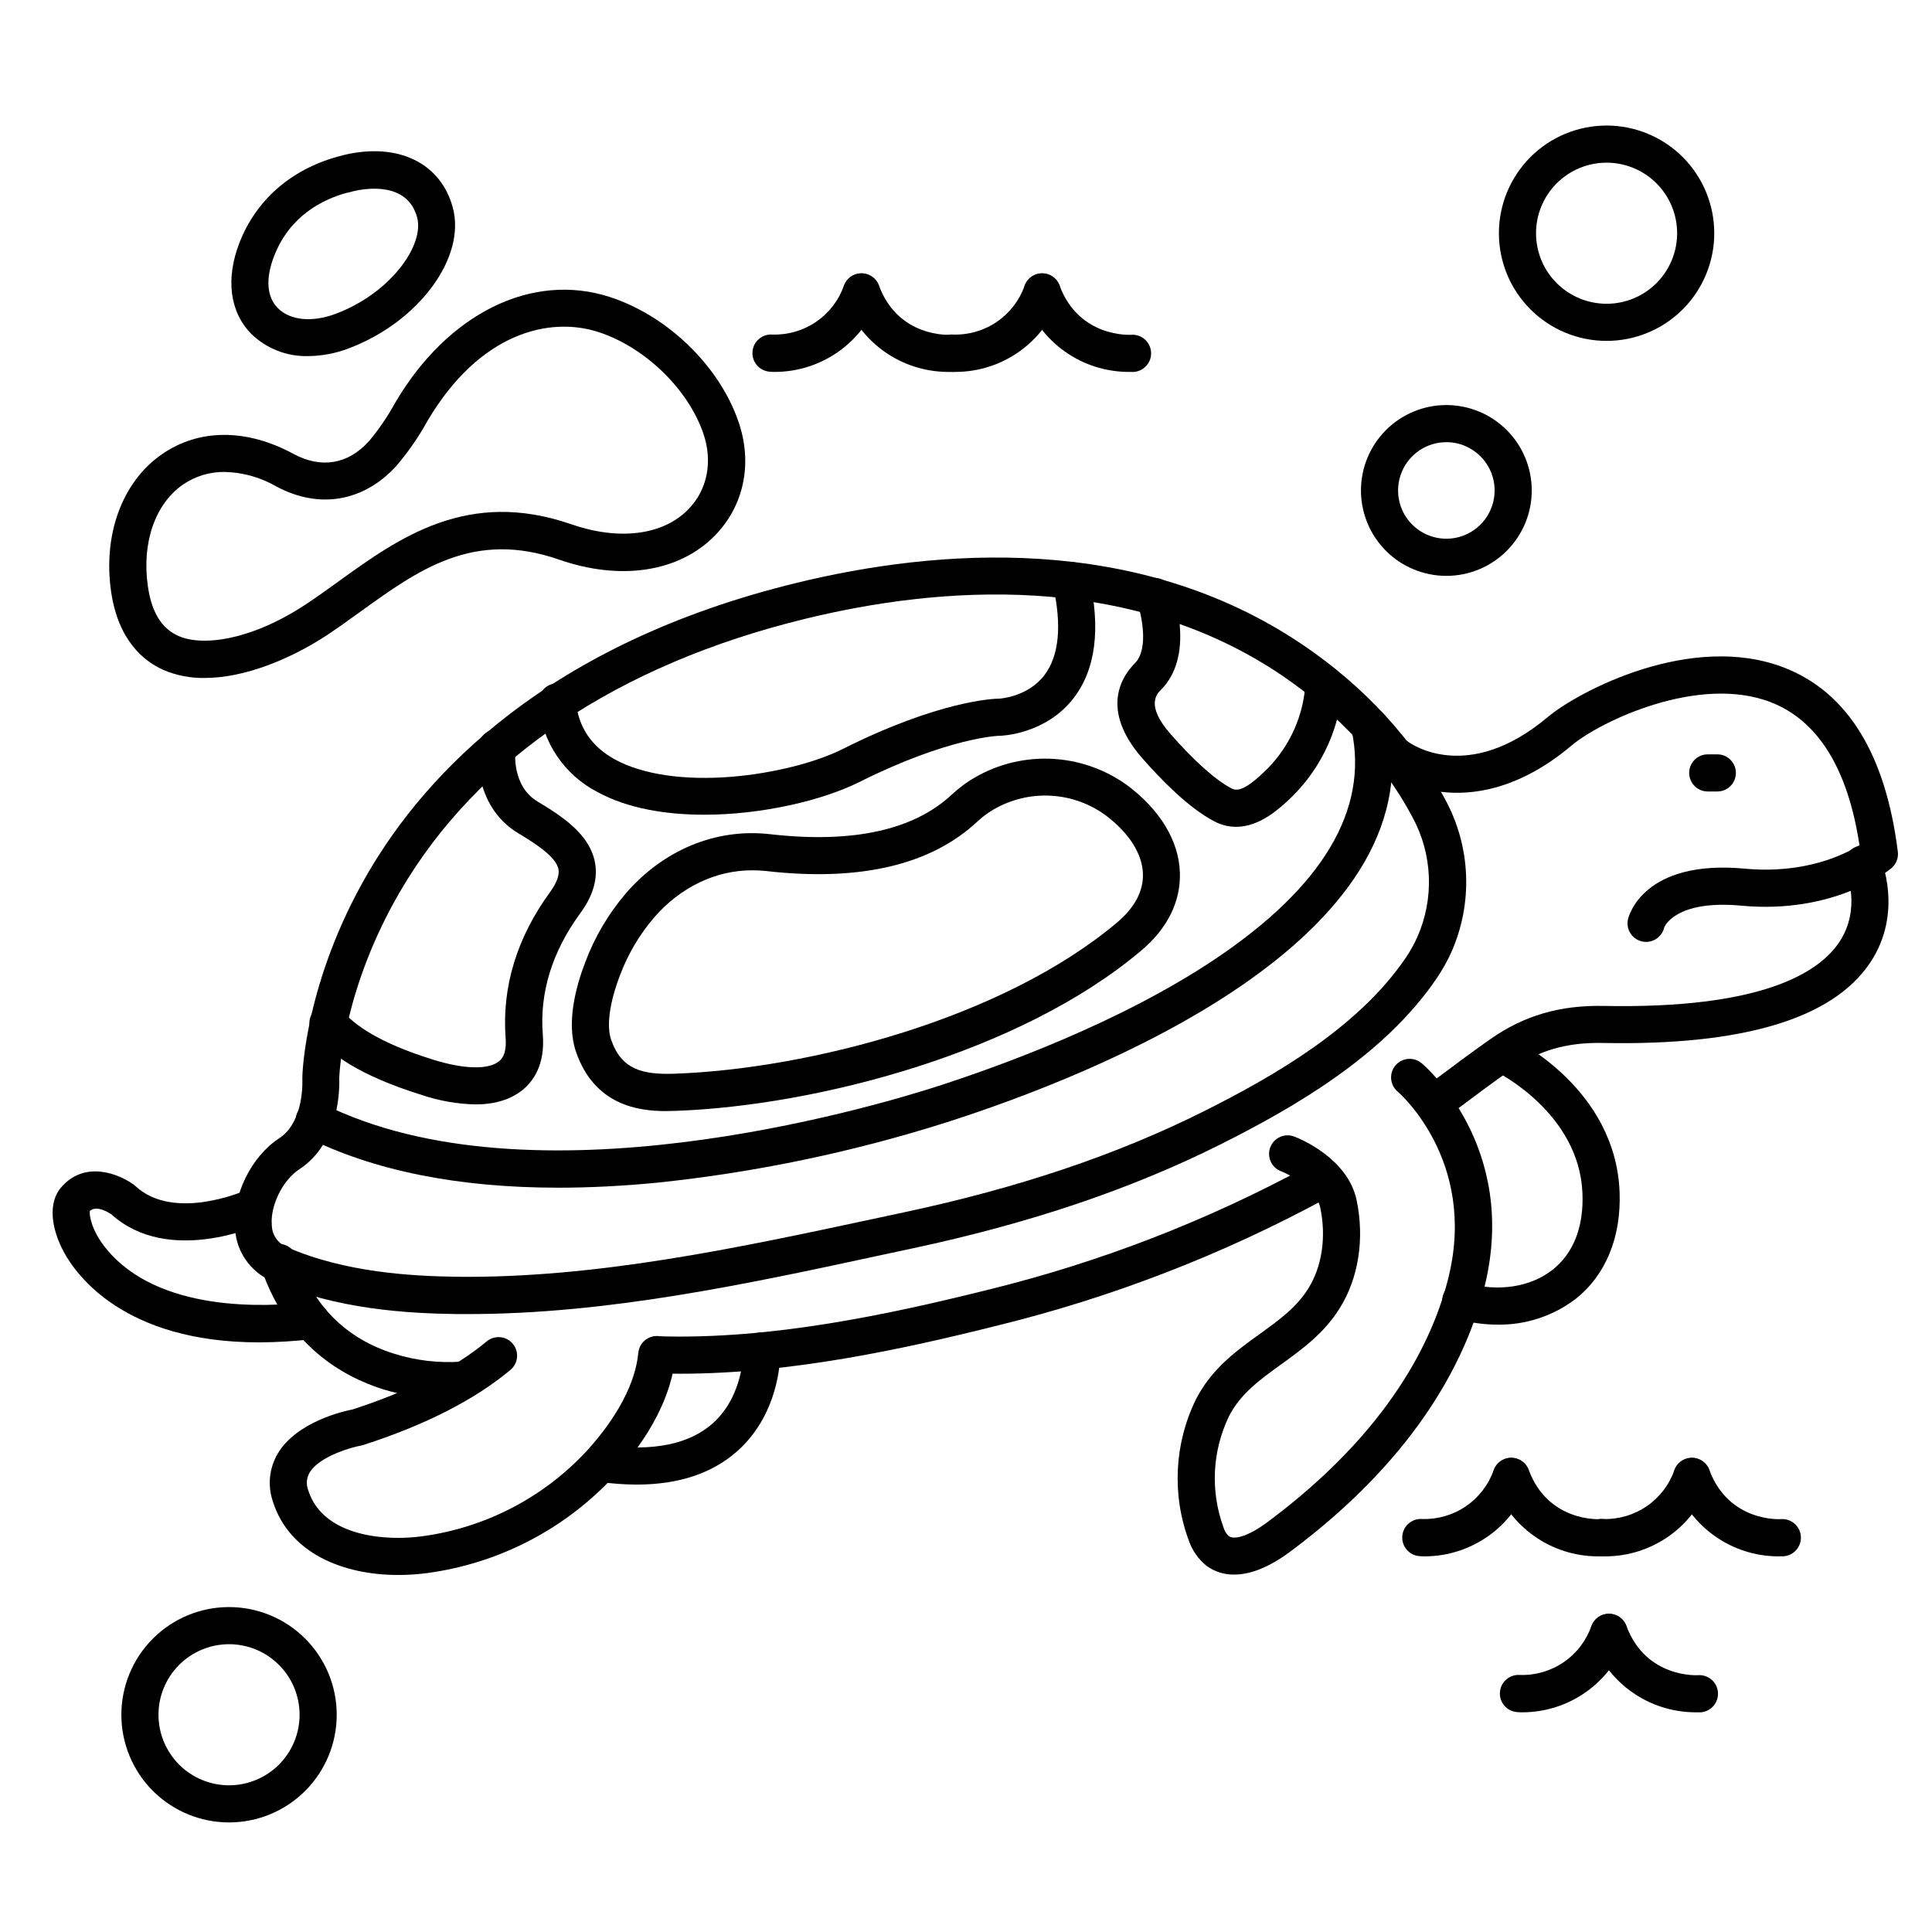
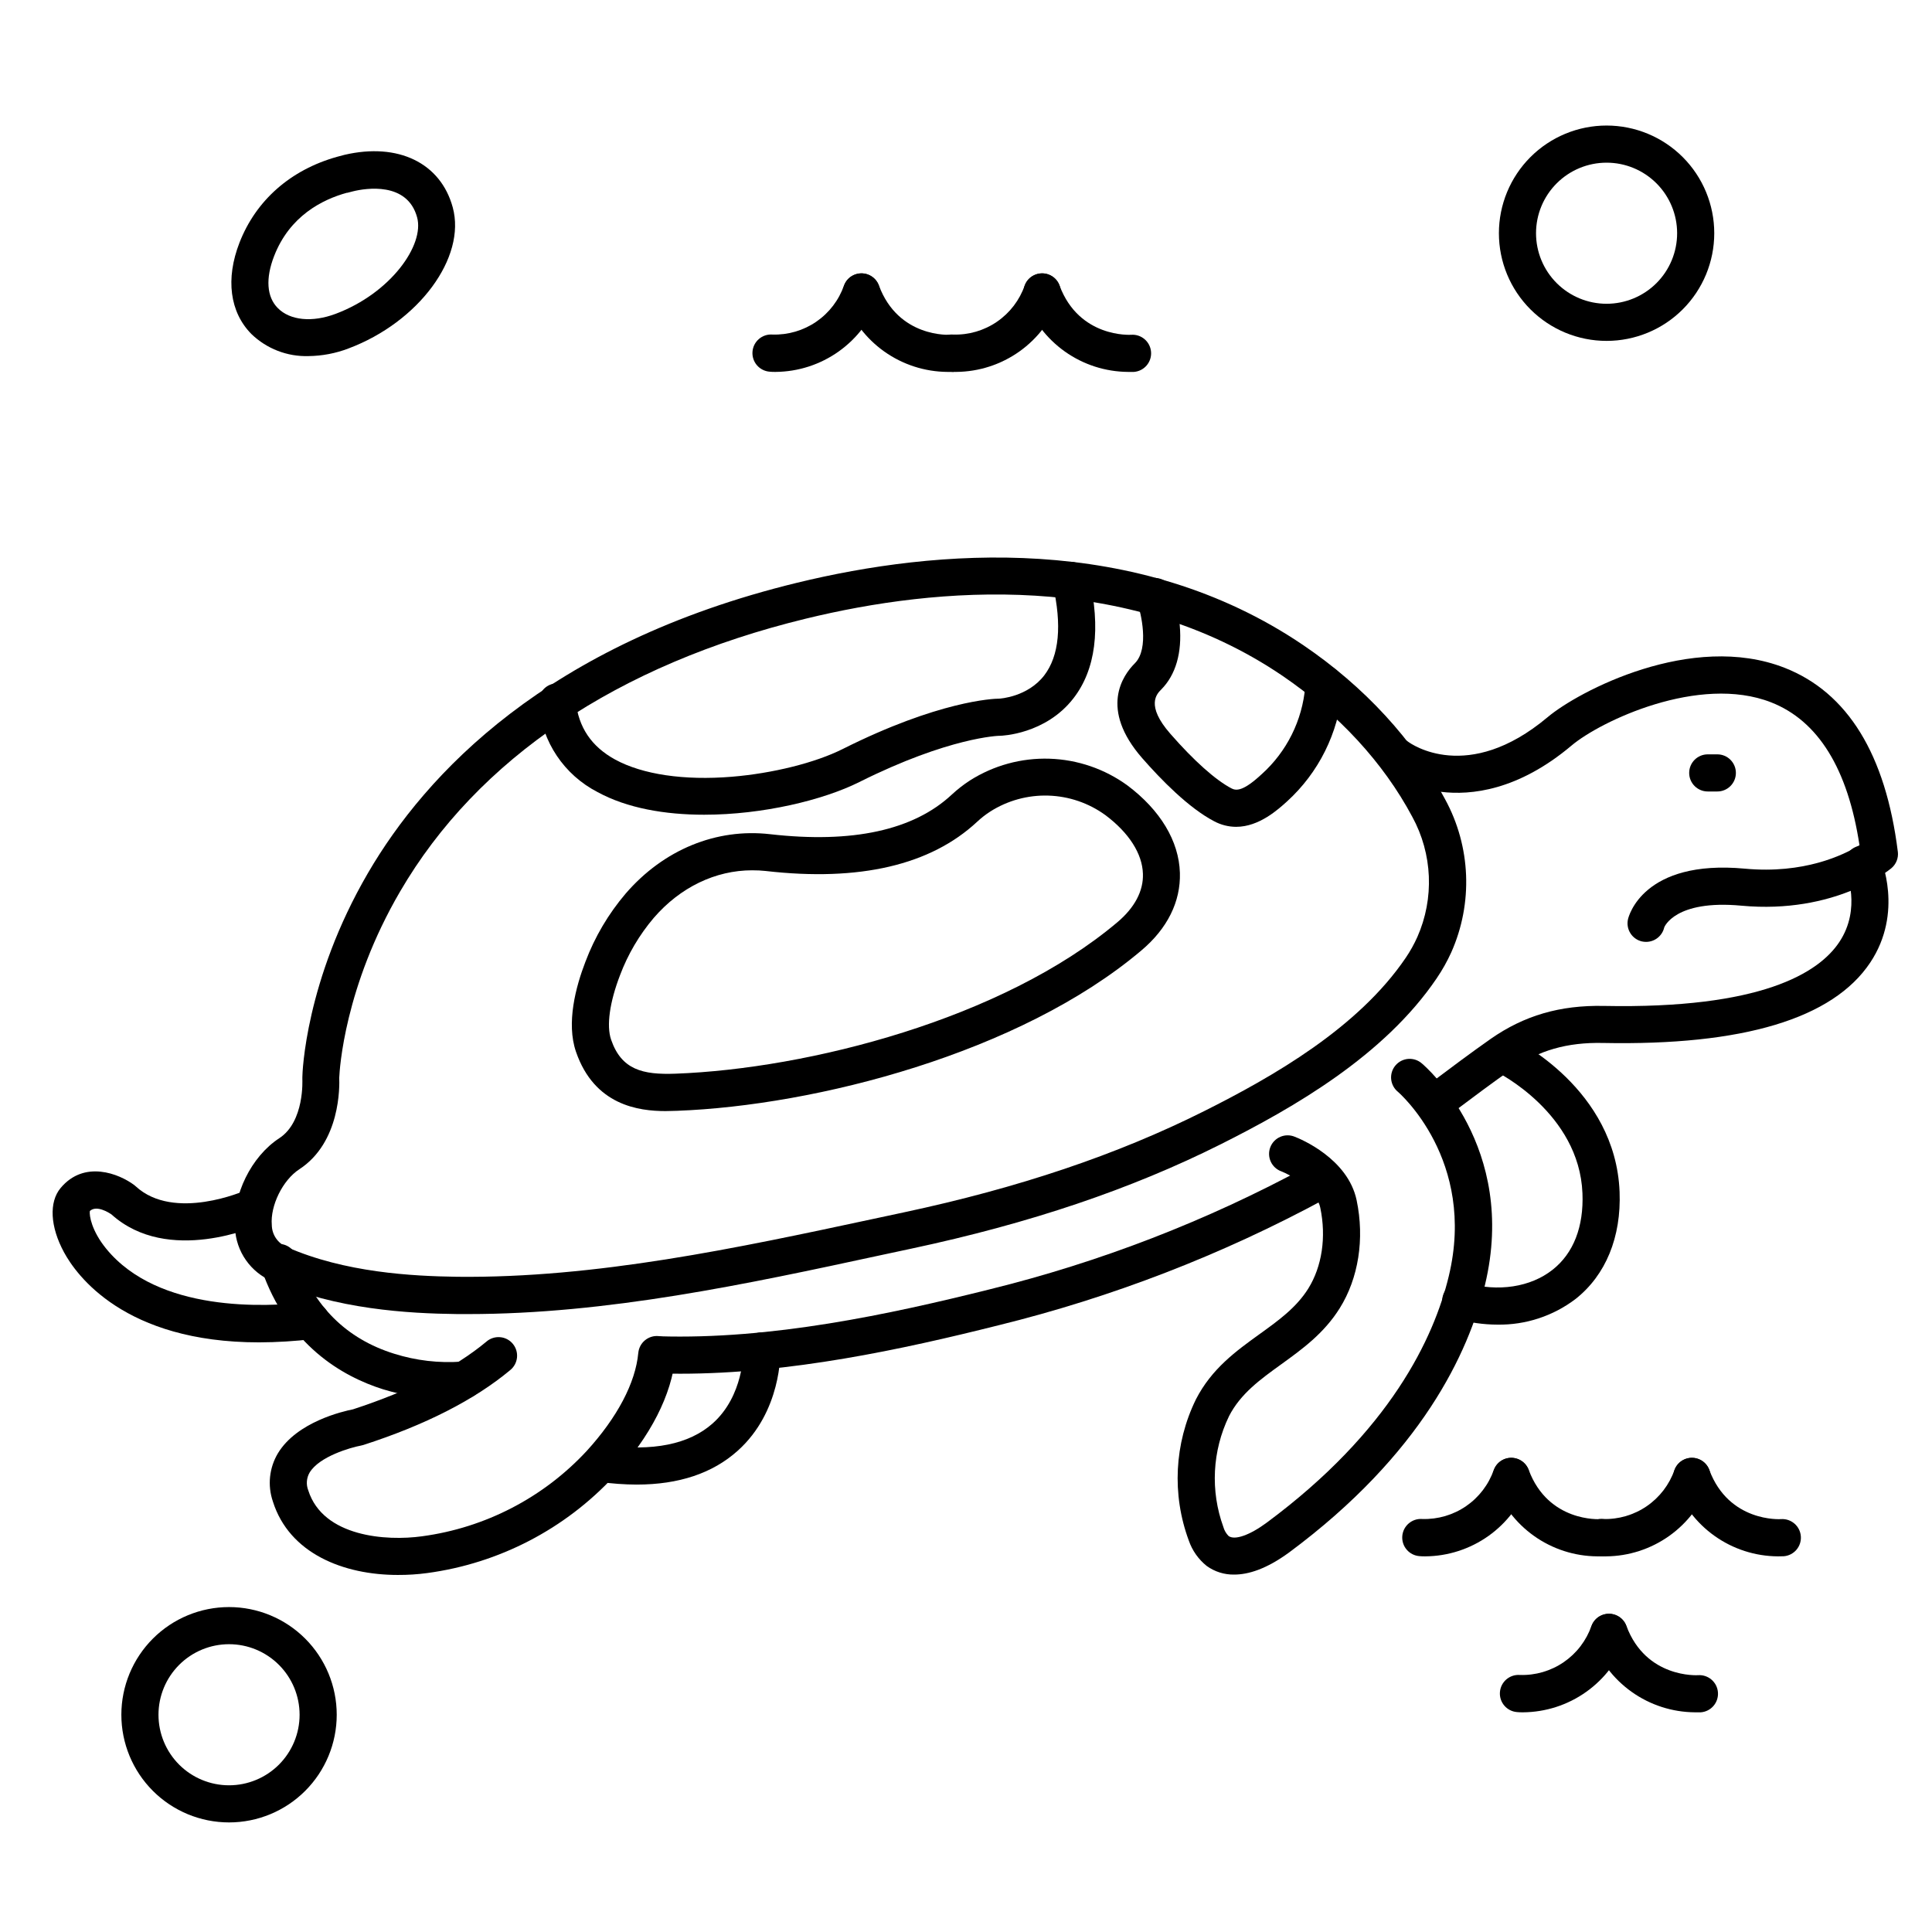
<svg xmlns="http://www.w3.org/2000/svg" fill="#000000" width="800px" height="800px" version="1.1" viewBox="144 144 512 512">
  <g>
    <path d="m569.76 234.34c-7.566 0-14.824-3.004-20.176-8.355-5.352-5.352-8.359-12.609-8.359-20.18 0-7.566 3.008-14.824 8.359-20.176 5.352-5.352 12.609-8.359 20.176-8.359 7.57 0 14.828 3.008 20.18 8.359 5.352 5.352 8.355 12.609 8.355 20.176 0 7.57-3.004 14.828-8.355 20.18s-12.609 8.355-20.18 8.355zm0-47.23c-4.957 0-9.715 1.969-13.219 5.477-3.508 3.504-5.477 8.262-5.477 13.219 0 4.961 1.969 9.715 5.477 13.223 3.504 3.504 8.262 5.473 13.219 5.473 4.961 0 9.715-1.969 13.223-5.473 3.504-3.508 5.473-8.262 5.473-13.223 0-4.957-1.969-9.715-5.473-13.219-3.508-3.508-8.262-5.477-13.223-5.477z" />
    <path d="m204.7 626.96c-7.57 0-14.828-3.004-20.18-8.355-5.352-5.352-8.359-12.609-8.359-20.18 0-7.566 3.008-14.824 8.359-20.176 5.352-5.352 12.609-8.359 20.18-8.359 7.566 0 14.824 3.008 20.176 8.359 5.352 5.352 8.359 12.609 8.359 20.176 0 7.57-3.008 14.828-8.359 20.18-5.352 5.352-12.609 8.355-20.176 8.355zm0-47.23c-4.961 0-9.715 1.969-13.223 5.477-3.504 3.504-5.477 8.262-5.477 13.219 0 4.961 1.973 9.715 5.477 13.223 3.508 3.504 8.262 5.473 13.223 5.473 4.957 0 9.711-1.969 13.219-5.473 3.504-3.508 5.477-8.262 5.477-13.223 0-4.957-1.973-9.715-5.477-13.219-3.508-3.508-8.262-5.477-13.219-5.477z" />
-     <path d="m527.3 296.61c-6.004 0-11.762-2.383-16.004-6.629-4.246-4.246-6.629-10-6.629-16.004 0-6 2.383-11.758 6.629-16.004 4.242-4.242 10-6.629 16.004-6.629 6 0 11.758 2.387 16 6.629 4.246 4.246 6.629 10.004 6.629 16.004 0 6.004-2.383 11.758-6.629 16.004-4.242 4.246-10 6.629-16 6.629zm0-35.426c-5.176 0-9.84 3.117-11.82 7.898s-0.887 10.281 2.773 13.941c3.66 3.656 9.16 4.754 13.941 2.773 4.777-1.98 7.894-6.644 7.894-11.82 0-7.062-5.727-12.793-12.789-12.793z" />
    <path d="m268.06 492.24h-2.953c-12.891-0.156-31.988-1.219-48.992-8.68-2.797-1.18-5.203-3.125-6.945-5.613-1.742-2.484-2.742-5.414-2.894-8.445-0.719-8.777 4.32-19.031 11.719-23.852 6.769-4.41 6.129-15.605 6.129-15.742l0.004-0.004c-0.012-0.148-0.012-0.297 0-0.441 0-1.031 0.758-25.586 17.398-54.121 15.254-26.176 47.352-60.762 113.67-76.898 36.852-8.973 90.047-13.391 134.16 16.512 16.227 11.012 29.234 25.152 37.629 40.887l-0.004-0.004c6.82 12.52 7.422 27.504 1.625 40.531-1.09 2.402-2.383 4.707-3.867 6.887-13.875 20.496-37.855 34.262-57.191 43.965-23.793 11.926-50.625 20.988-82.035 27.68l-7.871 1.684c-35.809 7.734-72.75 15.656-109.58 15.656zm-34.164-62.719c0.109 2.383 0.344 17.23-10.586 24.355-4.379 2.856-7.715 9.625-7.281 14.762v-0.004c0.031 2.578 1.605 4.883 3.992 5.856 15.352 6.742 33.121 7.703 45.156 7.871 36.723 0.402 74.156-7.598 110.35-15.359l7.871-1.684c30.574-6.516 56.641-15.301 79.703-26.852 18.273-9.16 40.855-22.07 53.461-40.68 1.172-1.73 2.188-3.559 3.043-5.461 4.539-10.254 4.043-22.035-1.34-31.871-7.637-14.328-19.551-27.246-34.441-37.391-41.121-27.887-91.383-23.617-126.3-15.105-49.828 12.133-87.004 37.137-107.49 72.293-14.762 25.27-16.039 47.191-16.129 49.27z" />
    <path d="m580.24 393.61c-0.371 0-0.738-0.043-1.102-0.117-1.273-0.293-2.383-1.078-3.074-2.188-0.695-1.105-0.922-2.445-0.625-3.719 0.148-0.648 3.938-15.891 30.957-13.383 15.656 1.465 26.137-3.59 30.387-6.199-3.07-20.25-10.941-32.984-23.418-37.875-19.09-7.477-45.266 5-52.91 11.465-14.141 11.898-26.617 13.227-34.586 12.25h-0.004c-5.273-0.551-10.32-2.43-14.672-5.461-1.035-0.797-1.711-1.969-1.879-3.266-0.172-1.293 0.184-2.602 0.977-3.637 1.66-2.156 4.75-2.559 6.902-0.898 0.719 0.531 15.742 11.266 36.918-6.504 8.168-6.887 38.227-22.742 62.84-13.098 16.68 6.543 26.773 22.938 29.992 48.738h0.004c0.207 1.66-0.445 3.312-1.734 4.387-0.602 0.492-14.965 12.211-39.734 9.91-17.633-1.645-20.43 5.699-20.449 5.777l0.004-0.004c-0.516 2.234-2.5 3.816-4.793 3.82z" />
    <path d="m324.23 508.05c-1.969 0-3.938-0.031-5.902-0.09v0.004c-2.719-0.086-4.856-2.356-4.769-5.074 0.086-2.719 2.356-4.852 5.074-4.766 29.668 0.914 60.918-5.758 87.578-12.418h-0.004c29.344-7.227 57.645-18.172 84.211-32.574l1.574-0.875c2.363-1.277 5.312-0.43 6.633 1.91 1.316 2.34 0.516 5.305-1.801 6.66-0.562 0.316-1.121 0.629-1.691 0.934v0.004c-27.309 14.785-56.391 26.027-86.543 33.453-25.594 6.426-55.371 12.832-84.359 12.832z" />
    <path d="m524.13 441.33c-2.117 0-3.996-1.355-4.664-3.367-0.672-2.008 0.02-4.219 1.715-5.492l2.117-1.594c5.106-3.836 10.402-7.805 15.793-11.59 8.855-6.168 18.332-8.934 29.914-8.707 41.73 0.836 56.984-8.738 62.426-16.914 5.965-8.945 1.82-18.586 1.77-18.695v-0.004c-1.102-2.484 0.02-5.394 2.508-6.492 2.484-1.102 5.394 0.02 6.492 2.508 0.266 0.602 6.336 14.762-2.578 28.121-9.91 14.867-33.73 22.031-70.848 21.293-9.535-0.195-16.953 1.969-24.07 6.887-5.266 3.691-10.488 7.617-15.539 11.406l-2.117 1.586h0.008c-0.836 0.656-1.863 1.027-2.926 1.055z" />
    <path d="m249.45 561.38c-14.406 0-28.773-5.668-33.133-19.465h0.004c-1.465-4.25-0.973-8.934 1.336-12.789 5.039-8.336 17.289-11.129 19.898-11.641 15.027-4.922 26.914-10.914 35.324-17.918v-0.004c0.996-0.871 2.305-1.305 3.625-1.199 1.324 0.102 2.547 0.734 3.394 1.754 0.848 1.02 1.25 2.336 1.113 3.652-0.137 1.32-0.797 2.527-1.836 3.352-9.438 7.871-22.523 14.535-38.887 19.816-0.215 0.066-0.43 0.121-0.648 0.16-2.695 0.5-11.012 2.875-13.578 7.133h-0.004c-0.844 1.449-0.977 3.207-0.352 4.762 3.938 12.34 20.762 13.441 30.102 12.145h-0.004c16.754-2.238 32.203-10.238 43.691-22.633 8.078-8.855 12.93-18.047 13.656-25.957h0.004c0.25-2.719 2.652-4.719 5.371-4.469s4.719 2.656 4.469 5.371c-0.984 10.184-6.543 21.145-16.195 31.695h-0.004c-13.039 14.082-30.574 23.18-49.594 25.734-2.57 0.344-5.16 0.512-7.754 0.5z" />
    <path d="m471.06 561.28c-2.606 0.043-5.156-0.758-7.269-2.285-2.191-1.754-3.84-4.094-4.754-6.75-4.512-12.195-3.828-25.711 1.891-37.391 4.172-8.137 10.617-12.793 16.855-17.289 5.019-3.609 9.742-7.016 12.91-12.062 3.652-5.856 4.82-13.648 3.199-21.41-1.055-5.039-7.949-8.746-10.281-9.652l-0.004-0.004c-1.258-0.441-2.281-1.371-2.84-2.582-0.559-1.211-0.602-2.594-0.121-3.84 0.48-1.242 1.445-2.234 2.672-2.754 1.23-0.52 2.613-0.516 3.84 0.004 1.426 0.551 14.043 5.727 16.363 16.816 2.137 10.215 0.5 20.664-4.496 28.633-4.184 6.68-9.93 10.824-15.488 14.84-5.559 4.016-10.766 7.754-13.855 13.777h0.004c-4.43 9.176-4.965 19.75-1.488 29.324 0.25 0.906 0.727 1.734 1.387 2.402 1.633 1.191 5.609-0.207 10.137-3.562 32.668-24.215 44.281-48.875 48.215-65.289 7.418-30.809-13.273-48.688-13.48-48.867-1.02-0.832-1.664-2.043-1.789-3.356-0.121-1.312 0.289-2.621 1.141-3.629 0.852-1.008 2.07-1.633 3.387-1.734 1.316-0.098 2.617 0.332 3.609 1.203 1.043 0.875 25.523 22.043 16.727 58.688-4.34 17.996-16.855 44.91-51.895 70.898-6.09 4.453-10.855 5.871-14.574 5.871z" />
    <path d="m263.22 514.82c-6.004 0.008-11.973-0.887-17.711-2.644-10.824-3.414-25.262-11.691-32.227-31.883-0.469-1.242-0.41-2.621 0.156-3.824 0.562-1.199 1.59-2.121 2.844-2.555 1.258-0.434 2.633-0.34 3.816 0.258 1.188 0.598 2.082 1.648 2.481 2.914 4.516 13.086 13.227 21.727 25.898 25.672 5.781 1.816 11.855 2.527 17.898 2.086 2.703-0.316 5.148 1.617 5.465 4.32 0.312 2.699-1.621 5.144-4.32 5.461-1.43 0.145-2.867 0.207-4.301 0.195z" />
    <path d="m212.63 499.74c-35.691 0-48.414-17.852-51.68-23.891-3.66-6.762-4.004-13.273-0.895-17.004 6.258-7.508 15.508-3.797 19.523-0.789 0.137 0.098 0.266 0.207 0.383 0.324 10.203 9.418 28.891 1.18 29.078 1.094 2.477-1.125 5.391-0.027 6.516 2.449 1.121 2.477 0.023 5.391-2.453 6.516-0.984 0.453-24.543 10.922-39.566-2.609-0.727-0.492-3.938-2.539-5.727-0.906-0.188 1.191 0.461 5.254 4.359 10.027 13.777 16.828 42.086 15.488 53.648 14.129v0.004c2.699-0.316 5.144 1.617 5.461 4.316 0.316 2.703-1.617 5.148-4.32 5.461-4.754 0.57-9.539 0.863-14.328 0.879z" />
    <path d="m540.83 495.04c-3.699-0.012-7.383-0.535-10.941-1.555-1.285-0.332-2.379-1.164-3.039-2.312-0.66-1.152-0.832-2.519-0.469-3.793 0.359-1.273 1.219-2.352 2.383-2.984 1.164-0.633 2.535-0.77 3.801-0.379 8.48 2.402 17.031 1.094 22.879-3.512 5.539-4.359 8.285-11.387 7.922-20.289-0.848-21.266-22.582-32.07-22.801-32.176v-0.004c-2.301-1.25-3.215-4.09-2.082-6.453 1.137-2.363 3.926-3.418 6.344-2.402 1.121 0.543 27.285 13.402 28.379 40.648 0.473 12.016-3.672 22.109-11.672 28.418-5.945 4.519-13.234 6.914-20.703 6.793z" />
    <path d="m312.76 537.43c-3.293-0.012-6.582-0.25-9.84-0.707-1.332-0.133-2.551-0.801-3.379-1.852-0.828-1.051-1.191-2.391-1.012-3.715 0.184-1.324 0.898-2.519 1.977-3.305 1.082-0.789 2.434-1.102 3.75-0.871 12.734 1.73 22.355-0.207 28.605-5.758 8.246-7.332 8.129-18.961 8.117-19.078-0.066-2.719 2.082-4.977 4.797-5.043 2.719-0.07 4.977 2.078 5.043 4.797 0 0.648 0.305 16.148-11.316 26.566-6.648 5.973-15.613 8.965-26.742 8.965z" />
-     <path d="m291.95 458.75c-26.566 0-48.992-4.508-66.844-13.461-1.176-0.578-2.074-1.605-2.492-2.848-0.418-1.242-0.324-2.602 0.266-3.773 0.586-1.172 1.617-2.062 2.863-2.469 1.246-0.41 2.606-0.305 3.773 0.293 55.105 27.641 144.89 1.152 162.36-4.438 16.906-5.422 49.031-17.031 74.281-33.988 28.398-19.059 40.52-39.418 36.055-60.516-0.293-1.285-0.062-2.637 0.648-3.746 0.707-1.113 1.832-1.895 3.125-2.168 1.289-0.273 2.633-0.02 3.734 0.707 1.098 0.727 1.863 1.867 2.117 3.16 12.262 57.828-77.734 93.344-116.96 105.92h-0.004c-24.992 7.93-50.73 13.293-76.809 16.008-9.105 0.879-17.812 1.32-26.117 1.32z" />
    <path d="m320.42 438.45c-7.184 0-18.902-1.523-23.785-15.742-2.598-7.578-0.07-17.141 2.508-23.832l0.004-0.004c2.484-6.59 6.09-12.699 10.656-18.059 10.047-11.641 24-17.379 38.27-15.742 21.816 2.488 38.023-1.031 48.156-10.488 1.492-1.387 3.102-2.644 4.812-3.75 6.285-3.992 13.625-6 21.066-5.766s14.641 2.699 20.664 7.074c8.719 6.535 13.668 14.762 13.914 23.172 0.227 7.617-3.305 14.762-10.215 20.574-32.207 27.246-86.355 41.121-123 42.488-0.906 0.004-1.918 0.074-3.051 0.074zm22.918-63.812c-9.723 0-19.059 4.477-26.086 12.613-3.824 4.5-6.844 9.625-8.926 15.152-2.773 7.203-3.641 13.43-2.383 17.102 2.746 7.988 8.344 9.359 17.113 9.031 35.059-1.301 86.641-14.426 117.1-40.168 4.535-3.836 6.887-8.254 6.731-12.793-0.156-5.344-3.699-10.883-9.977-15.586v0.004c-4.406-3.195-9.672-4.988-15.113-5.152-5.441-0.164-10.805 1.312-15.391 4.238-1.227 0.793-2.379 1.691-3.445 2.688-12.34 11.504-31.184 15.891-55.988 13.059l-0.004-0.004c-1.203-0.129-2.418-0.191-3.629-0.184z" />
    <path d="m471.59 363.12c-2.023-0.008-4.019-0.512-5.805-1.465-6.769-3.523-14.109-11.051-19.078-16.727-11.414-13.059-5.188-21.934-1.969-25.141 3.938-3.938 1.566-13.531 0.727-15.902-0.484-1.242-0.449-2.629 0.105-3.84 0.555-1.215 1.574-2.148 2.832-2.594 1.254-0.445 2.641-0.363 3.832 0.23 1.195 0.594 2.098 1.645 2.5 2.914 0.98 2.961 1.621 6.027 1.91 9.133 0.648 7.254-1.062 13.125-4.922 17.012-1.141 1.141-4.172 4.172 2.422 11.711 6.238 7.144 11.996 12.281 16.215 14.484 1.309 0.68 3.188 0.699 7.988-3.758h0.004c6.66-5.984 10.789-14.281 11.543-23.203 0.48-4.781 3.258-5.312 4.164-5.492h-0.004c1.285-0.242 2.617 0.035 3.695 0.773 1.082 0.738 1.824 1.875 2.062 3.164 0.148 0.758 0.109 1.539-0.109 2.281v0.277c-1.023 11.293-6.246 21.793-14.641 29.422-2.266 2.035-7.332 6.719-13.473 6.719z" />
-     <path d="m270 436.68c-4.812-0.113-9.582-0.945-14.148-2.473-17.055-5.324-23.93-10.824-28.398-15.578v0.004c-0.945-0.938-1.473-2.219-1.461-3.551 0.012-1.332 0.566-2.602 1.531-3.519 0.969-0.918 2.266-1.402 3.598-1.348 1.328 0.059 2.582 0.652 3.465 1.648 3.602 3.789 9.297 8.297 24.195 12.961 8.098 2.527 14.613 2.707 17.418 0.461 0.531-0.422 2.144-1.703 1.789-6.219-0.984-13.52 2.953-26.566 11.809-38.691 1.77-2.449 2.508-4.488 2.195-6.062-0.641-3.109-5.461-6.387-10.586-9.457-12.449-7.469-10.695-22.633-10.617-23.273v0.004c0.332-2.699 2.789-4.617 5.484-4.285 2.699 0.328 4.617 2.785 4.285 5.484 0 0.473-0.984 9.504 5.902 13.629 6.887 4.121 13.707 8.758 15.172 15.93 0.895 4.398-0.414 9.043-3.938 13.777-7.418 10.203-10.746 21.027-9.84 32.156 0.609 8.031-2.637 12.41-5.481 14.66-3.133 2.481-7.297 3.742-12.375 3.742z" />
    <path d="m330.62 359.91c-10.32 0-20.43-1.711-28.301-6.023-8.809-4.547-14.676-13.289-15.547-23.16-0.195-1.332 0.164-2.68 0.992-3.738 0.824-1.059 2.047-1.734 3.383-1.867 1.336-0.137 2.668 0.281 3.691 1.156 1.02 0.871 1.641 2.121 1.715 3.465 0.746 7.016 4.184 12.113 10.5 15.566 7.254 3.938 18.223 5.578 30.906 4.535 10.824-0.895 22.082-3.699 29.332-7.332 25.438-12.77 39.961-13.363 41.457-13.363 0.254 0 7.598-0.441 12.004-6.188 3.938-5.164 4.723-13.254 2.254-24.031-0.605-2.648 1.051-5.285 3.699-5.891 2.652-0.609 5.289 1.051 5.894 3.699 3.168 13.863 1.77 24.746-4.152 32.355-7.391 9.504-18.98 9.898-19.473 9.898h-0.117c-0.098 0-13.227 0.305-37.156 12.27-9.527 4.762-25.547 8.648-41.082 8.648z" />
    <path d="m599.11 353.75h-2.539c-2.719 0-4.922-2.203-4.922-4.918 0-2.719 2.203-4.922 4.922-4.922h2.539c2.715 0 4.918 2.203 4.918 4.922 0 2.715-2.203 4.918-4.918 4.918z" />
-     <path d="m198.19 323.67c-3.766 0.059-7.5-0.676-10.961-2.164-5.246-2.363-11.898-7.871-13.777-20.664-2.215-15.191 2.953-29.156 13.383-36.406 9.84-6.887 22.562-6.887 34.953-0.137 7.332 3.938 14.434 2.785 20.016-3.406 2.656-3.18 4.992-6.617 6.977-10.254 13.922-23.617 36.172-34.559 56.688-27.977 15.293 4.922 29.027 18.137 34.176 32.926 3.938 11.219 1.504 22.633-6.406 30.562-9.465 9.477-24.828 11.809-41.094 6.148-22.633-7.871-37.234 2.695-52.691 13.844-2.953 2.125-5.992 4.328-9.031 6.328-9.172 5.977-21.316 11.199-32.23 11.199zm5.332-54.602h0.004c-3.945-0.047-7.809 1.129-11.062 3.367-7.391 5.144-10.941 15.477-9.27 26.953 0.984 6.887 3.641 11.148 8.07 13.137 6.238 2.805 19.09 1.309 33.75-8.344 2.863-1.891 5.699-3.938 8.688-6.09 16.039-11.562 34.203-24.66 61.668-15.164 12.613 4.367 24.168 2.953 30.906-3.809 5.188-5.188 6.711-12.793 4.074-20.367-4.113-11.809-15.578-22.848-27.875-26.793-12.715-4.082-31.262 0-45.207 23.617l0.004-0.008c-2.312 4.199-5.043 8.156-8.148 11.809-8.68 9.625-20.664 11.66-32.027 5.461-4.141-2.371-8.805-3.664-13.57-3.769z" />
    <path d="m225.73 238.37c-5.613 0.164-11.059-1.945-15.102-5.848-5.738-5.805-6.887-14.633-3.16-24.215 4.367-11.227 13.551-19.305 25.859-22.75 0.668-0.188 1.34-0.363 1.969-0.523 14.219-3.316 25.477 2.144 28.684 13.914 3.633 13.293-9.023 30.414-27.609 37.391l-0.004 0.004c-3.394 1.301-6.996 1.988-10.637 2.027zm10.242-43.297c-6.543 1.789-15.211 6.16-19.332 16.797-2.293 5.902-1.969 10.824 0.984 13.777 3.227 3.277 9.102 3.856 15.32 1.523 14.594-5.473 23.617-18.254 21.59-25.586-2.59-9.496-13.629-7.703-16.953-6.887-0.543 0.129-1.082 0.266-1.613 0.414z" />
    <path d="m567.28 556.45c-6.004-0.043-11.855-1.93-16.75-5.41-4.898-3.481-8.605-8.383-10.625-14.043-0.949-2.543 0.344-5.379 2.891-6.332 2.547-0.949 5.379 0.344 6.332 2.891 5.207 13.914 18.824 13.039 18.961 13.027 2.719-0.207 5.086 1.828 5.293 4.547 0.207 2.715-1.828 5.086-4.547 5.293-0.512 0.027-1.031 0.027-1.555 0.027z" />
    <path d="m521.72 556.45c-0.551 0-1.074 0-1.555-0.059-1.305-0.098-2.516-0.711-3.367-1.703-0.855-0.992-1.277-2.285-1.18-3.59 0.207-2.719 2.578-4.754 5.297-4.547 4.133 0.129 8.203-1.066 11.613-3.406 3.41-2.344 5.984-5.715 7.348-9.621 0.949-2.547 3.785-3.84 6.332-2.887 2.547 0.949 3.84 3.785 2.887 6.332-2.012 5.664-5.719 10.57-10.613 14.059-4.898 3.484-10.75 5.379-16.762 5.422z" />
    <path d="m615.14 556.45c-6.008-0.039-11.855-1.93-16.754-5.41-4.898-3.481-8.605-8.383-10.621-14.043-0.949-2.543 0.344-5.379 2.887-6.332 2.547-0.949 5.383 0.344 6.332 2.891 5.207 13.914 18.824 13.039 18.961 13.027h0.004c2.715-0.207 5.086 1.828 5.293 4.547 0.207 2.715-1.828 5.086-4.547 5.293-0.48 0.027-1.004 0.027-1.555 0.027z" />
    <path d="m569.61 556.45c-0.551 0-1.074 0-1.555-0.059-2.715-0.195-4.758-2.559-4.559-5.277 0.199-2.719 2.562-4.758 5.277-4.562 4.141 0.137 8.219-1.055 11.633-3.398 3.418-2.344 5.996-5.715 7.359-9.629 0.953-2.547 3.785-3.84 6.332-2.887 2.547 0.949 3.84 3.785 2.887 6.332-2.012 5.664-5.715 10.57-10.613 14.059-4.898 3.484-10.75 5.379-16.762 5.422z" />
    <path d="m593.17 597.78c-6.008-0.039-11.855-1.93-16.754-5.41-4.898-3.481-8.605-8.383-10.621-14.043-0.949-2.543 0.344-5.379 2.887-6.332 2.547-0.949 5.383 0.344 6.332 2.891 5.207 13.934 18.836 13.055 18.965 13.055 2.715-0.203 5.086 1.832 5.293 4.547 0.207 2.719-1.828 5.09-4.547 5.293h-1.555z" />
    <path d="m547.6 597.78c-0.543 0-1.062 0-1.543-0.059-2.719-0.195-4.762-2.559-4.562-5.277 0.199-2.719 2.562-4.758 5.281-4.562 4.141 0.137 8.215-1.055 11.633-3.398 3.414-2.344 5.992-5.719 7.356-9.629 0.953-2.547 3.789-3.84 6.336-2.887 2.543 0.949 3.836 3.785 2.887 6.332-2.012 5.664-5.719 10.574-10.621 14.059-4.898 3.488-10.75 5.379-16.766 5.422z" />
    <path d="m395.08 242.56c-6.008-0.043-11.855-1.934-16.754-5.414-4.894-3.481-8.605-8.383-10.621-14.039-0.949-2.547 0.344-5.383 2.887-6.332 2.547-0.953 5.383 0.34 6.332 2.887 5.176 13.934 18.797 13.059 18.934 13.059 2.719-0.207 5.086 1.828 5.293 4.547 0.207 2.715-1.828 5.086-4.543 5.293h-1.527z" />
    <path d="m349.52 242.56c-0.551 0-1.074 0-1.555-0.059-1.305-0.102-2.516-0.715-3.371-1.707-0.852-0.992-1.273-2.281-1.176-3.59 0.207-2.715 2.578-4.75 5.293-4.543 4.137 0.129 8.207-1.066 11.617-3.41s5.984-5.711 7.348-9.621c0.949-2.543 3.785-3.836 6.332-2.887 2.543 0.953 3.836 3.785 2.887 6.332-2.012 5.664-5.719 10.574-10.617 14.059-4.894 3.484-10.746 5.379-16.758 5.426z" />
    <path d="m442.94 242.56c-6.008-0.043-11.859-1.93-16.754-5.41-4.898-3.481-8.605-8.383-10.621-14.043-0.953-2.547 0.34-5.383 2.887-6.332 2.547-0.953 5.383 0.34 6.332 2.887 5.207 13.934 18.824 13.059 18.961 13.059 2.719-0.207 5.09 1.828 5.297 4.547 0.203 2.715-1.832 5.086-4.547 5.293h-1.555z" />
    <path d="m397.41 242.56c-0.551 0-1.074 0-1.555-0.059-2.719-0.199-4.758-2.562-4.559-5.281 0.195-2.715 2.559-4.758 5.277-4.559 4.141 0.137 8.219-1.055 11.633-3.398 3.418-2.344 5.996-5.719 7.359-9.633 0.949-2.543 3.785-3.836 6.332-2.887 2.547 0.953 3.84 3.785 2.887 6.332-2.012 5.664-5.719 10.574-10.613 14.059-4.898 3.484-10.75 5.379-16.762 5.426z" />
  </g>
</svg>